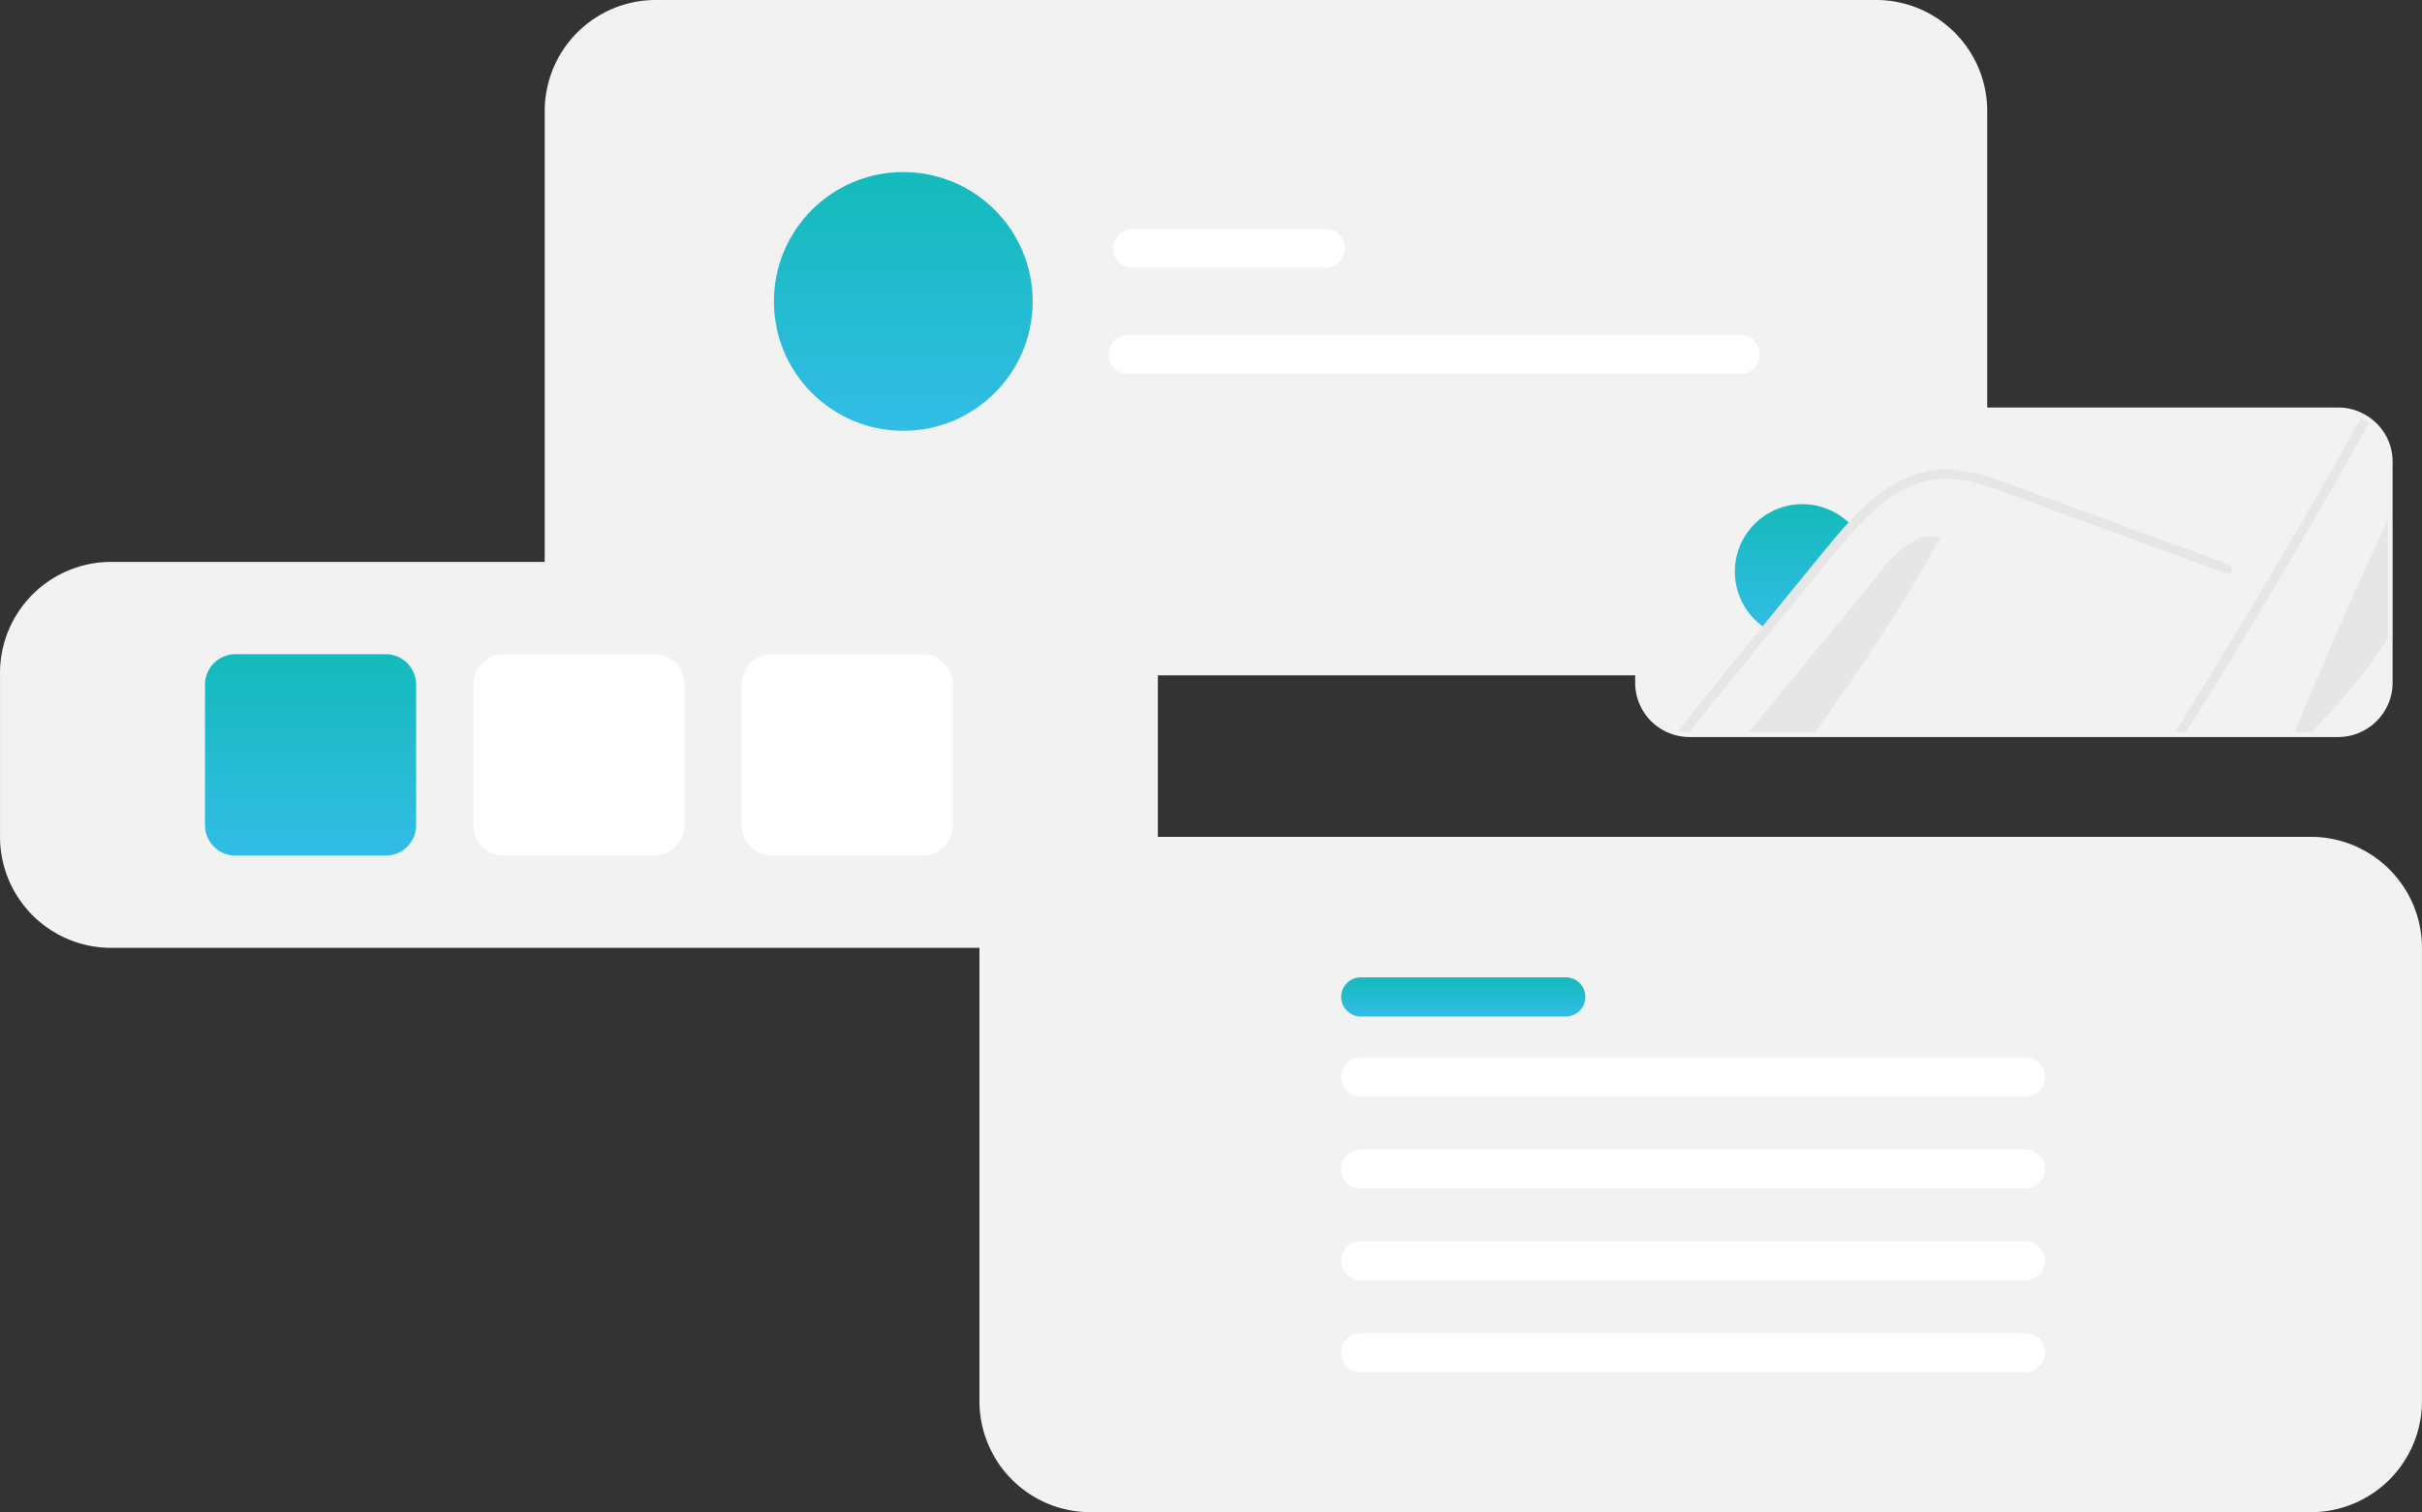
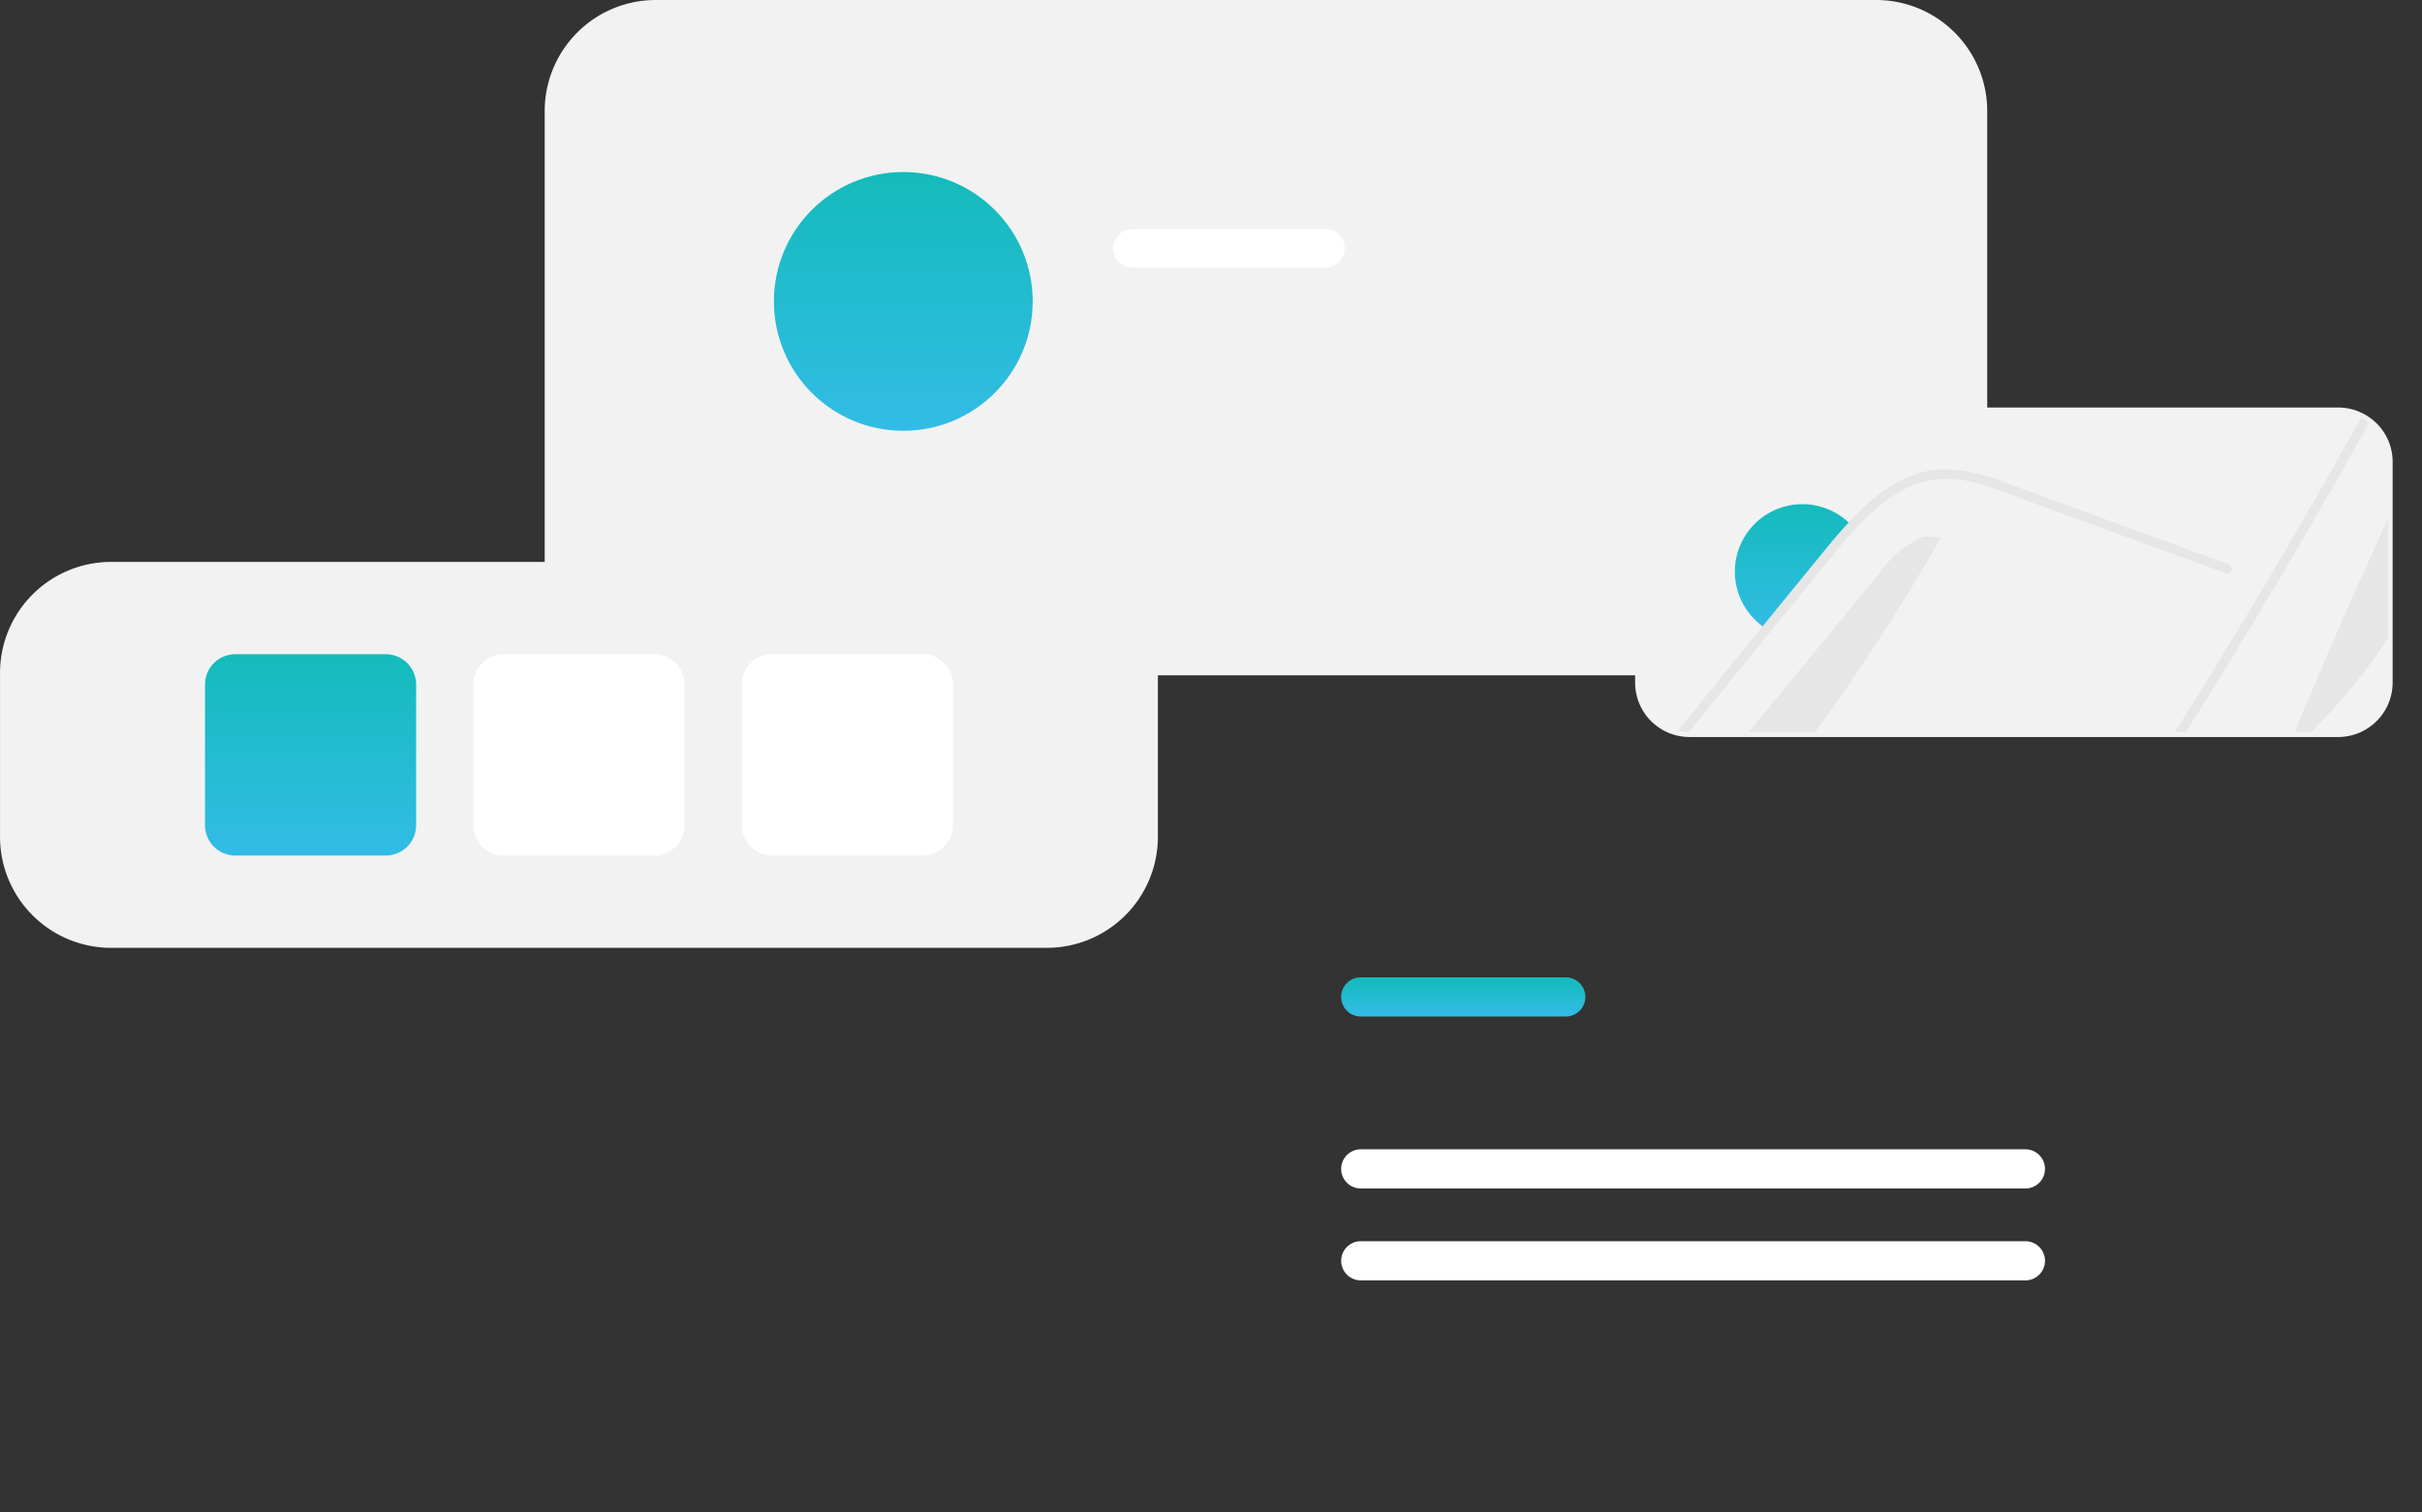
<svg xmlns="http://www.w3.org/2000/svg" width="172.473" height="107.705" viewBox="0 0 172.473 107.705">
  <rect x="0" y="0" width="172.473" height="107.705" fill="#333333" stroke="none" />
  <defs>
    <linearGradient id="linear-gradient" x1="0.5" x2="0.5" y2="1" gradientUnits="objectBoundingBox">
      <stop offset="0" stop-color="#14bbbb" />
      <stop offset="1" stop-color="#32bce6" />
    </linearGradient>
  </defs>
  <g id="グループ_770" data-name="グループ 770" transform="translate(-537.822 -6356.598)">
    <path id="パス_255" data-name="パス 255" d="M442.028,197.223H355.105a7.911,7.911,0,0,1-7.9-7.9v-32.3a7.911,7.911,0,0,1,7.9-7.9h86.923a7.911,7.911,0,0,1,7.9,7.9v32.3a7.911,7.911,0,0,1-7.9,7.9Z" transform="translate(229.406 6207.475)" fill="#f2f2f2" />
    <path id="パス_257" data-name="パス 257" d="M623.288,257.074H577.054a3.817,3.817,0,0,1-.866-.11,3.865,3.865,0,0,1-2.962-3.769V237.481a3.881,3.881,0,0,1,3.879-3.875h46.183a3.829,3.829,0,0,1,1.787.438,3.719,3.719,0,0,1,.62.4,3.836,3.836,0,0,1,1.472,3.033V253.2A3.883,3.883,0,0,1,623.288,257.074Z" transform="translate(81.037 6152.018)" fill="#f2f2f2" />
    <path id="パス_258" data-name="パス 258" d="M709.917,271.96q3.149-7.653,6.634-15.155v8.479a41.2,41.2,0,0,1-5.47,6.676Z" transform="translate(-8.69 6136.789)" fill="#e6e6e6" />
    <path id="パス_259" data-name="パス 259" d="M698.9,236.133q-6.231,11.178-13.038,22.016h-.79q6.921-11.008,13.265-22.384A3.377,3.377,0,0,1,698.9,236.133Z" transform="translate(7.621 6150.6)" fill="#e6e6e6" />
    <path id="パス_260" data-name="パス 260" d="M610.458,260.417a140.086,140.086,0,0,1-8.971,13.88h-4.71q4.628-5.638,9.263-11.276a7.5,7.5,0,0,1,3.178-2.656Z" transform="translate(65.578 6134.452)" fill="#e6e6e6" />
    <path id="パス_261" data-name="パス 261" d="M602.371,255.286c-.491.512-.962,1.044-1.405,1.6-.976,1.175-1.938,2.36-2.9,3.542-.6.735-1.2,1.47-1.8,2.206a4.387,4.387,0,0,1-.536-.405,4.807,4.807,0,1,1,6.144-7.394A4.43,4.43,0,0,1,602.371,255.286Z" transform="translate(67.404 6138.813)" fill="url(#linear-gradient)" />
    <path id="パス_262" data-name="パス 262" d="M621.123,253.821l-9.029-3.3-4.484-1.639c-1.46-.533-2.917-1.141-4.425-1.525a6.977,6.977,0,0,0-4.006.052,9.209,9.209,0,0,0-3.123,1.938q-.6.551-1.158,1.137c-.491.512-.962,1.044-1.405,1.6-.976,1.175-1.938,2.36-2.9,3.542-.6.735-1.2,1.47-1.8,2.206q-2.979,3.644-5.923,7.3a3.443,3.443,0,0,1-.783-.1q3.072-3.814,6.171-7.61c.237-.3.481-.594.721-.89q1.51-1.85,3.023-3.7c.78-.952,1.553-1.91,2.4-2.807.076-.082.151-.161.23-.244,1.714-1.773,3.855-3.339,6.418-3.381a12.447,12.447,0,0,1,4.367.959c1.508.546,3.013,1.1,4.521,1.656l9.091,3.326,2.274.831C621.7,253.319,621.532,253.972,621.123,253.821Z" transform="translate(75.221 6143.617)" fill="#e6e6e6" />
    <path id="パス_264" data-name="パス 264" d="M308.865,293.1H242.212a7.911,7.911,0,0,1-7.9-7.9V273.513a7.911,7.911,0,0,1,7.9-7.9h66.652a7.911,7.911,0,0,1,7.9,7.9v11.681A7.911,7.911,0,0,1,308.865,293.1Z" transform="translate(303.512 6131.008)" fill="#f2f2f2" />
    <path id="パス_266" data-name="パス 266" d="M289.672,299.08H278.957a2.163,2.163,0,0,1-2.16-2.16V286.9a2.163,2.163,0,0,1,2.16-2.16h10.715a2.163,2.163,0,0,1,2.16,2.16v10.024A2.163,2.163,0,0,1,289.672,299.08Z" transform="translate(275.623 6118.455)" fill="url(#linear-gradient)" />
    <path id="パス_267" data-name="パス 267" d="M345.3,299.08H334.588a2.163,2.163,0,0,1-2.16-2.16V286.9a2.163,2.163,0,0,1,2.16-2.16H345.3a2.163,2.163,0,0,1,2.16,2.16v10.024A2.163,2.163,0,0,1,345.3,299.08Z" transform="translate(239.104 6118.455)" fill="#fff" />
    <path id="パス_268" data-name="パス 268" d="M400.935,299.08H390.219a2.163,2.163,0,0,1-2.16-2.16V286.9a2.163,2.163,0,0,1,2.16-2.16h10.715a2.163,2.163,0,0,1,2.16,2.16v10.024A2.163,2.163,0,0,1,400.935,299.08Z" transform="translate(202.587 6118.455)" fill="#fff" />
    <path id="パス_269" data-name="パス 269" d="M480.155,199.36H466.412a1.374,1.374,0,1,1,0-2.749h13.743a1.374,1.374,0,0,1,0,2.749Z" transform="translate(152.056 6176.302)" fill="#fff" />
-     <path id="パス_270" data-name="パス 270" d="M509.046,221.36H465.412a1.374,1.374,0,0,1,0-2.749h43.633a1.374,1.374,0,0,1,0,2.749Z" transform="translate(152.712 6161.86)" fill="#fff" />
    <circle id="楕円形_51" data-name="楕円形 51" cx="9.214" cy="9.214" r="9.214" transform="translate(592.933 6368.852)" fill="url(#linear-gradient)" />
-     <path id="パス_271" data-name="パス 271" d="M532.135,370.711H445.212a7.911,7.911,0,0,1-7.9-7.9v-32.3a7.911,7.911,0,0,1,7.9-7.9h86.923a7.911,7.911,0,0,1,7.9,7.9v32.3a7.911,7.911,0,0,1-7.9,7.9Z" transform="translate(170.257 6093.592)" fill="#f2f2f2" />
    <path id="パス_273" data-name="パス 273" d="M528.288,354.526h-14.6a1.394,1.394,0,1,1,0-2.789h14.6a1.394,1.394,0,1,1,0,2.789Z" transform="translate(121.035 6074.472)" fill="url(#linear-gradient)" />
-     <path id="パス_274" data-name="パス 274" d="M561.018,371.125h-47.33a1.394,1.394,0,1,1,0-2.789h47.33a1.394,1.394,0,1,1,0,2.789Z" transform="translate(121.035 6063.576)" fill="#fff" />
    <path id="パス_275" data-name="パス 275" d="M561.018,390.177h-47.33a1.394,1.394,0,1,1,0-2.789h47.33a1.394,1.394,0,1,1,0,2.789Z" transform="translate(121.035 6051.07)" fill="#fff" />
    <path id="パス_276" data-name="パス 276" d="M561.018,409.23h-47.33a1.394,1.394,0,1,1,0-2.789h47.33a1.394,1.394,0,1,1,0,2.789Z" transform="translate(121.035 6038.563)" fill="#fff" />
-     <path id="パス_277" data-name="パス 277" d="M561.018,428.283h-47.33a1.394,1.394,0,1,1,0-2.789h47.33a1.394,1.394,0,1,1,0,2.789Z" transform="translate(121.035 6026.056)" fill="#fff" />
  </g>
</svg>